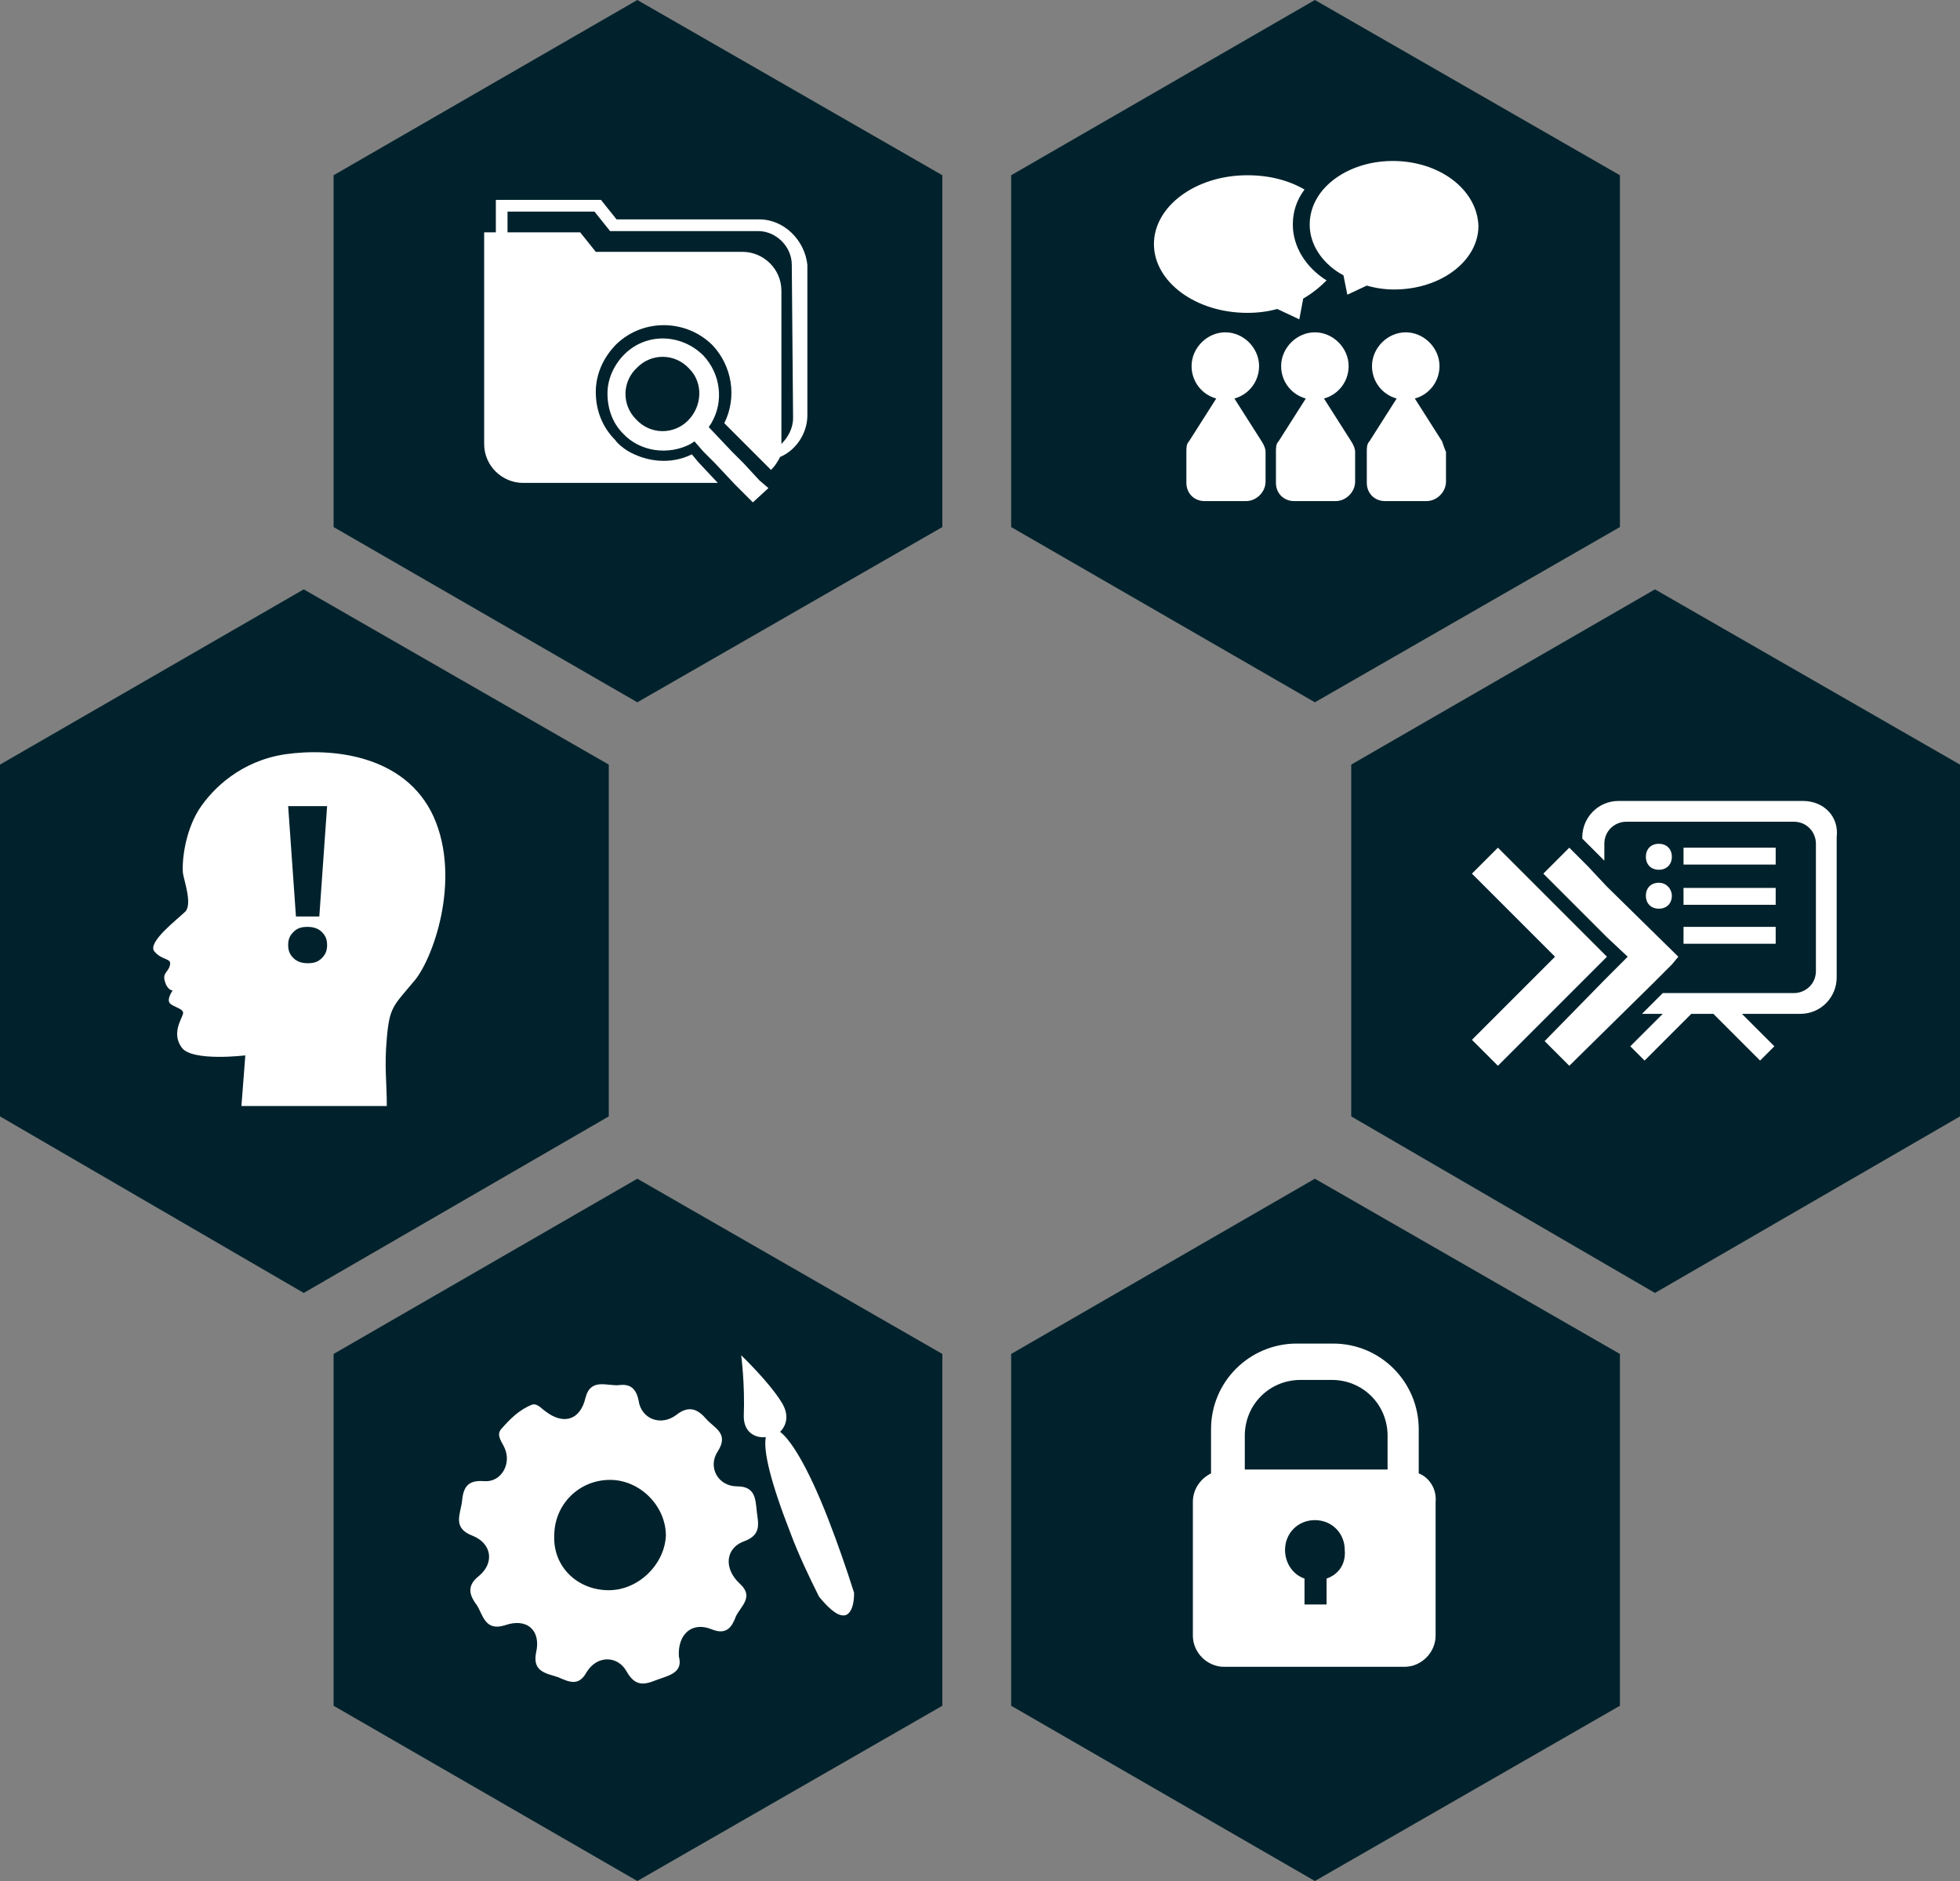
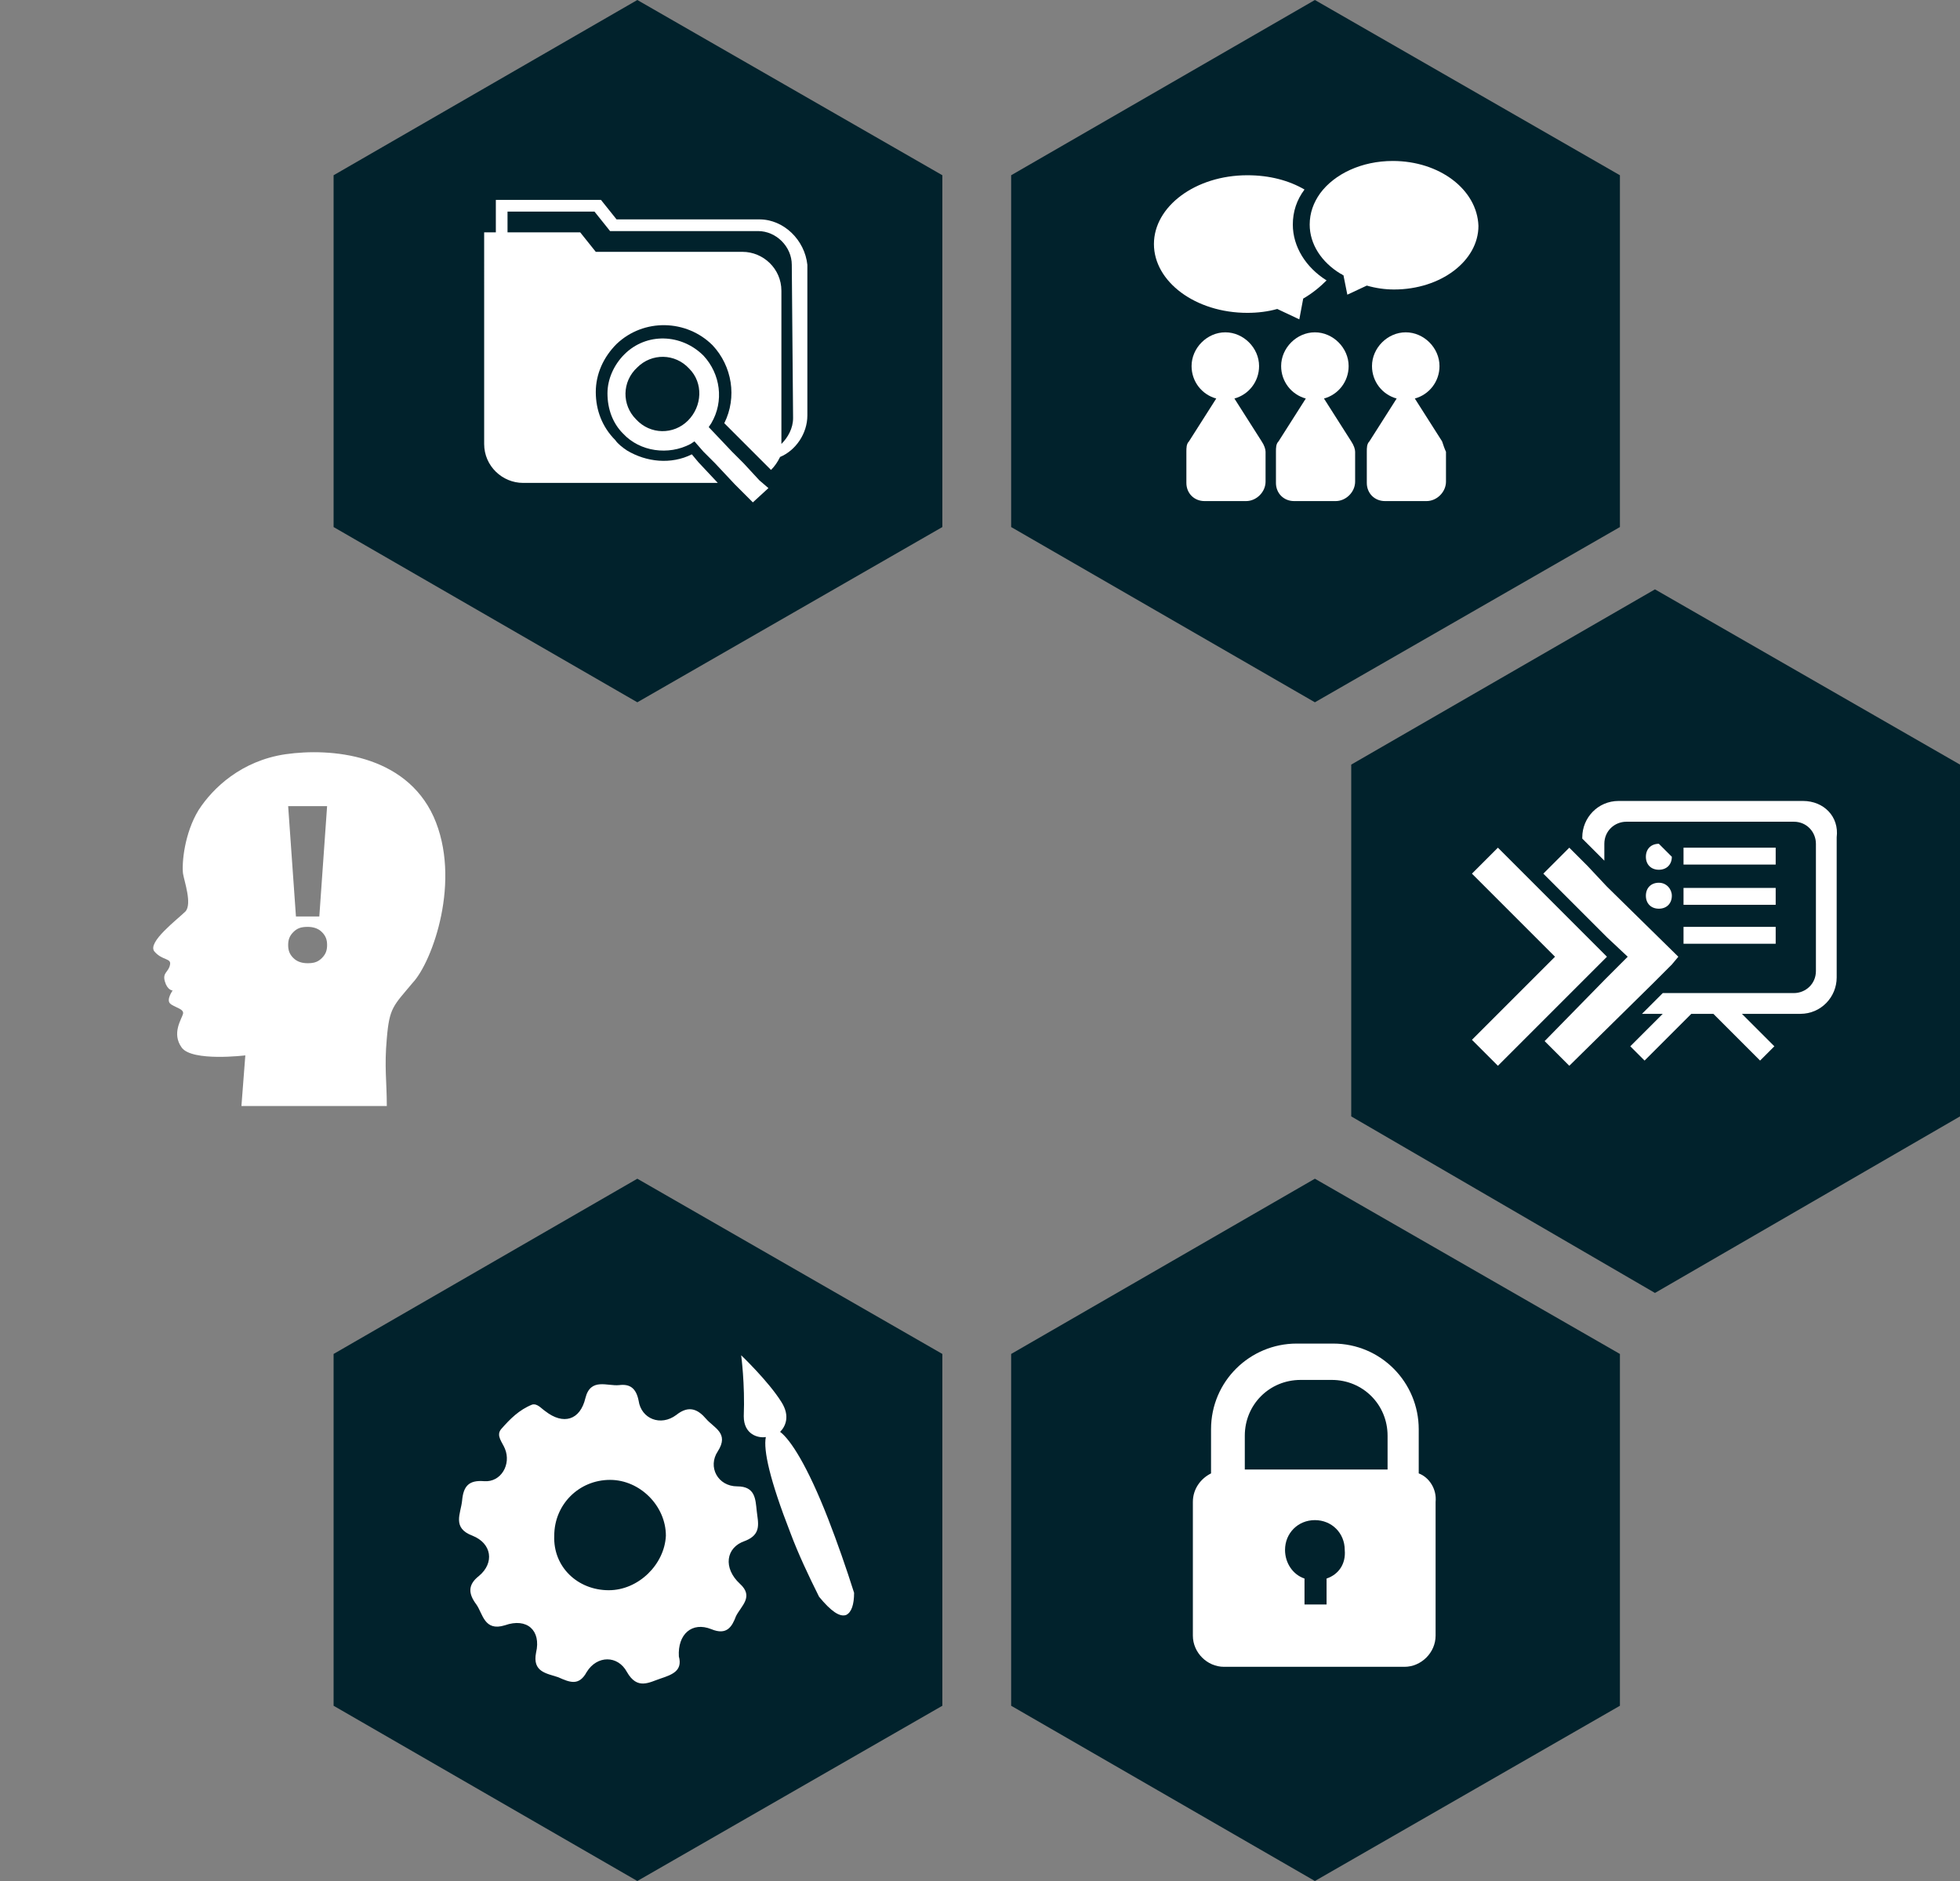
<svg xmlns="http://www.w3.org/2000/svg" version="1.1" x="0px" y="0px" viewBox="0 0 151 144.9" style="enable-background:new 0 0 151 144.9;" xml:space="preserve">
  <rect x="0" y="0" width="151" height="144.9" fill="#808080" stroke="none" />
  <style type="text/css">
	.st0{fill:#D5DCE3;}
	.st1{fill:#01222C;}
	.st2{fill:#231F20;}
	.st3{clip-path:url(#SVGID_00000046340853924242928260000003281081486576524673_);fill:#231F20;}
	.st4{clip-path:url(#SVGID_00000144324477320575934490000017841566353122391444_);fill:#231F20;}
	.st5{clip-path:url(#SVGID_00000119082773141995385890000005980186928175536556_);fill:#231F20;}
	.st6{clip-path:url(#SVGID_00000032646426439391779230000008692447134763455657_);fill:#231F20;}
	.st7{clip-path:url(#SVGID_00000151538626893519985910000014398641287279603353_);fill:#231F20;}
	.st8{fill:#FFFFFF;}
	.st9{fill:#5F7ABE;}
	.st10{fill:#5735AC;}
	.st11{fill:#A6C6EC;}
	.st12{fill:#394791;}
	.st13{fill:#6800AC;}
	.st14{fill:#272856;}
	.st15{clip-path:url(#SVGID_00000177486625908520611840000012041776609089654673_);}
	.st16{clip-path:url(#SVGID_00000067220199230672708500000011994106941900044988_);fill:#231F20;}
	.st17{clip-path:url(#SVGID_00000109005762973294611260000006424887775012063125_);fill:#231F20;}
	.st18{clip-path:url(#SVGID_00000047781534363595450560000007173804501680951999_);}
	.st19{clip-path:url(#SVGID_00000134941174250201480300000007120613983674415780_);}
	.st20{clip-path:url(#SVGID_00000160168015085853732780000016206989084411961762_);}
	.st21{clip-path:url(#SVGID_00000133519634752321701000000011811972837899934649_);}
	.st22{clip-path:url(#SVGID_00000124882088232306790510000011806112182807873190_);}
	.st23{clip-path:url(#SVGID_00000142162265263275919630000010817797166992099993_);fill:#231F20;}
	.st24{clip-path:url(#SVGID_00000018201774111081202750000006163791317284167579_);fill:#231F20;}
	.st25{clip-path:url(#SVGID_00000008148805848010326270000013458685609238501537_);}
	.st26{clip-path:url(#SVGID_00000035515269658455736870000016401060034480179352_);}
	.st27{clip-path:url(#SVGID_00000057114164355736771440000011364364865613315241_);}
	.st28{clip-path:url(#SVGID_00000020387792099983650080000001100479082919895975_);fill:#231F20;}
	.st29{clip-path:url(#SVGID_00000124855380899996664400000001065622220295578517_);fill:#231F20;}
	.st30{clip-path:url(#SVGID_00000104677918048638501310000000571431008288239775_);}
	.st31{clip-path:url(#SVGID_00000107578333941626463730000014474384548042325685_);}
	.st32{clip-path:url(#SVGID_00000176009518701826537620000012571599983243315631_);}
	.st33{clip-path:url(#SVGID_00000008115330854093621580000001562295024858505884_);}
	.st34{clip-path:url(#SVGID_00000140716267656301759210000004210746293529907862_);fill:#231F20;}
	.st35{clip-path:url(#SVGID_00000021829176083930814730000018109714707768072841_);fill:#231F20;}
	.st36{clip-path:url(#SVGID_00000071519482043762234310000017350450383644003248_);}
	.st37{clip-path:url(#SVGID_00000164512060690918436150000016618899457422755488_);fill:#231F20;}
	.st38{clip-path:url(#SVGID_00000168825569935277718290000016053325142023325841_);fill:#231F20;}
	.st39{clip-path:url(#SVGID_00000039831448531844542990000010827140826127412907_);fill:#231F20;}
	.st40{clip-path:url(#SVGID_00000045590201832992990660000014951740546537752999_);fill:#231F20;}
	.st41{clip-path:url(#SVGID_00000129177159449431520370000012225021971915927227_);fill:#231F20;}
	.st42{clip-path:url(#SVGID_00000114049321095191269060000014127073393854947213_);fill:#231F20;}
	.st43{clip-path:url(#SVGID_00000142149189354483955510000000828817667744044176_);fill:#231F20;}
	.st44{clip-path:url(#SVGID_00000098920094544539884690000002137030718278445747_);}
	.st45{clip-path:url(#SVGID_00000140731460623434674740000013677040179931868598_);fill:#231F20;}
	.st46{clip-path:url(#SVGID_00000112610094787676574060000013182799588814895752_);fill:#231F20;}
	.st47{clip-path:url(#SVGID_00000029767714943087470010000013142424638079269272_);}
	.st48{clip-path:url(#SVGID_00000016770609974248278400000000979576368311271827_);}
	.st49{clip-path:url(#SVGID_00000155110184825218648410000001510961472851936437_);}
	.st50{clip-path:url(#SVGID_00000117646441871981232670000002818115147383586443_);}
	.st51{clip-path:url(#SVGID_00000078019164688432700440000016895288180729783687_);}
	.st52{clip-path:url(#SVGID_00000162346771233271434350000000421042933614792878_);fill:#231F20;}
	.st53{clip-path:url(#SVGID_00000000205355821501842700000011830293326938021802_);fill:#231F20;}
	.st54{clip-path:url(#SVGID_00000000210865992889578390000012385336539696676008_);}
	.st55{clip-path:url(#SVGID_00000018206144702198137300000007221702243592943538_);}
	.st56{clip-path:url(#SVGID_00000103251134168295383150000008069870645212067234_);}
	.st57{clip-path:url(#SVGID_00000062891564797542056830000011012720748243402666_);fill:#231F20;}
	.st58{clip-path:url(#SVGID_00000092431938791196494520000003119256859932723359_);fill:#231F20;}
	.st59{clip-path:url(#SVGID_00000060013018377378333270000004015387037388176061_);}
	.st60{clip-path:url(#SVGID_00000177445981599497336410000015205434133310365102_);}
	.st61{clip-path:url(#SVGID_00000031178989300015210820000012327954579571295360_);}
	.st62{clip-path:url(#SVGID_00000073704932547016295210000010475871668857679286_);}
	.st63{clip-path:url(#SVGID_00000111183548771897872460000008525472420043538561_);fill:#231F20;}
	.st64{clip-path:url(#SVGID_00000143599679121298635760000009322493169126428847_);fill:#231F20;}
	.st65{clip-path:url(#SVGID_00000062163239018338620330000002425595400410143162_);}
	.st66{clip-path:url(#SVGID_00000018214077371458455100000003353959676404579508_);fill:#231F20;}
	.st67{clip-path:url(#SVGID_00000051364569176327047740000001499878468408283306_);fill:#231F20;}
	.st68{clip-path:url(#SVGID_00000000223209066515396190000006296756949294298282_);fill:#FFFFFF;}
	.st69{clip-path:url(#SVGID_00000170965857797131369440000001831701022346957503_);fill:#FFFFFF;}
	.st70{clip-path:url(#SVGID_00000021084020845155556600000010000372191729356431_);fill:#FFFFFF;}
	.st71{clip-path:url(#SVGID_00000052807998158894541240000008812281846769982086_);fill:#FFFFFF;}
	.st72{clip-path:url(#SVGID_00000113348940236545680850000005979428905644430222_);fill:#FFFFFF;}
	.st73{clip-path:url(#SVGID_00000015337720159047493660000018045073076991936421_);fill:#FFFFFF;}
	.st74{clip-path:url(#SVGID_00000080891825870296877850000008826039915044395176_);fill:#FFFFFF;}
	.st75{clip-path:url(#SVGID_00000046322630294671993820000010494711515032998567_);fill:#FFFFFF;}
	.st76{clip-path:url(#SVGID_00000153674967744128337990000016736515203337809542_);fill:#FFFFFF;}
	.st77{clip-path:url(#SVGID_00000052803396839024680470000008254588296427751040_);fill:#FFFFFF;}
	.st78{clip-path:url(#SVGID_00000061442306299597533500000008798135852785076360_);fill:#FFFFFF;}
	.st79{clip-path:url(#SVGID_00000084510202418987072340000002205410534026022287_);fill:#FFFFFF;}
	.st80{clip-path:url(#SVGID_00000001640614586830952750000008356572719459967151_);fill:#FFFFFF;}
	.st81{clip-path:url(#SVGID_00000172418816189227911260000005565084287494390710_);fill:#FFFFFF;}
	.st82{clip-path:url(#SVGID_00000177471068776208931440000006708783135854363308_);fill:#FFFFFF;}
	.st83{clip-path:url(#SVGID_00000082339485076873782590000015814776913655100341_);fill:#FFFFFF;}
	.st84{clip-path:url(#SVGID_00000181774432796886175840000010698515016641087411_);fill:#FFFFFF;}
	.st85{clip-path:url(#SVGID_00000161608765444637051680000011054175469864536972_);fill:#FFFFFF;}
	.st86{clip-path:url(#SVGID_00000178925390128483260360000014247642293936186756_);fill:#FFFFFF;}
	.st87{clip-path:url(#SVGID_00000023281606890427826000000010010066272874634921_);fill:#FFFFFF;}
	.st88{clip-path:url(#SVGID_00000137128288591219223910000011153047229781889955_);fill:#FFFFFF;}
	.st89{clip-path:url(#SVGID_00000168820177828782937910000007889294232113904535_);fill:#FFFFFF;}
	.st90{clip-path:url(#SVGID_00000150792320909000276200000008637101961449053077_);fill:#FFFFFF;}
	.st91{clip-path:url(#SVGID_00000008107118269036403680000012767298932051097753_);fill:#FFFFFF;}
	.st92{clip-path:url(#SVGID_00000088107762538511356270000011643661290823751609_);fill:#FFFFFF;}
	.st93{clip-path:url(#SVGID_00000142884902827247351320000013852712988452753802_);fill:#FFFFFF;}
	.st94{clip-path:url(#SVGID_00000058572133868630282990000014649409432100813209_);fill:#FFFFFF;}
	.st95{clip-path:url(#SVGID_00000034812099822590577930000017875958184700094901_);fill:#FFFFFF;}
	.st96{clip-path:url(#SVGID_00000049922680260521113220000005589585787539825828_);fill:#FFFFFF;}
	.st97{clip-path:url(#SVGID_00000175292373117529188670000000301222386004349887_);}
	.st98{fill:none;stroke:#272856;stroke-miterlimit:10;}
	.st99{fill:none;stroke:#272856;stroke-width:1.167;stroke-miterlimit:10;}
	.st100{fill:none;stroke:#000000;stroke-miterlimit:10;}
	.st101{clip-path:url(#SVGID_00000056407838344424435890000015252006467620510399_);}
	.st102{clip-path:url(#SVGID_00000112609868906189018870000013670363834942298548_);}
	.st103{clip-path:url(#SVGID_00000137848130625957236640000005641375896421920680_);}
	.st104{clip-path:url(#SVGID_00000170987786592678079210000018435917958514547091_);}
	.st105{clip-path:url(#SVGID_00000167379656903418006120000006237813336909291454_);}
	.st106{clip-path:url(#SVGID_00000029023426259632668200000000712200827626918289_);}
	.st107{clip-path:url(#SVGID_00000160155630871092799740000017345638906996494774_);}
	.st108{clip-path:url(#SVGID_00000085214769459589009720000002061908738794201496_);}
	.st109{clip-path:url(#SVGID_00000015328880364136161260000002823796928126714254_);}
	.st110{fill:#A7A7A7;}
	.st111{fill:#41413F;}
	.st112{fill:#4C8E90;}
	.st113{clip-path:url(#SVGID_00000142864394012082220360000018420180032566269078_);}
	.st114{fill:#1C2F63;}
	.st115{clip-path:url(#SVGID_00000168087878833255883990000006980170197339188632_);}
	.st116{clip-path:url(#SVGID_00000141439207763201894050000006531173224296067000_);}
	.st117{clip-path:url(#SVGID_00000047049186312572981800000003464320078472010883_);}
	.st118{fill:#1B1C19;}
	.st119{fill:#804659;}
	.st120{fill-rule:evenodd;clip-rule:evenodd;fill:#7FC2D4;}
	.st121{fill:none;stroke:#000000;stroke-width:3;stroke-miterlimit:10;}
	.st122{fill:none;stroke:#F0F0F0;stroke-width:3;stroke-miterlimit:10;}
	.st123{fill:none;stroke:#A7A7A7;stroke-width:3;stroke-miterlimit:10;}
	.st124{fill:none;stroke:#FFFFFF;stroke-width:2;stroke-miterlimit:10;}
	.st125{fill:none;stroke:#FFFFFF;stroke-width:2.4;stroke-miterlimit:10;}
	.st126{fill:#95C0A6;}
	.st127{fill:#357076;}
	.st128{clip-path:url(#SVGID_00000119119409770524956960000006944683479836127927_);}
	.st129{clip-path:url(#SVGID_00000087381697491211812670000009406475259578485414_);}
</style>
  <g id="Ebene_2">
</g>
  <g id="Ebene_1">
    <g>
      <g>
-         <polygon class="st1" points="46.9,86 46.9,58.9 23.4,45.4 0,58.9 0,86 23.4,99.6    " />
        <g>
          <g>
            <path class="st8" d="M24.8,73.8c-0.3,0.3-0.6,0.4-1.1,0.4c-0.4,0-0.8-0.1-1.1-0.4c-0.3-0.3-0.4-0.6-0.4-1c0-0.4,0.1-0.7,0.4-1       s0.6-0.4,1.1-0.4c0.4,0,0.8,0.1,1.1,0.4c0.3,0.3,0.4,0.6,0.4,1C25.2,73.2,25.1,73.5,24.8,73.8 M25.2,62.1l-0.6,8.5h-1.8       l-0.6-8.5H25.2z M33.4,62.9c-2.2-4.8-7.9-5.3-11.4-4.8c-3.4,0.5-5.6,2.6-6.7,4.3c-1.1,1.8-1.3,4.1-1.2,4.9       c0.1,0.6,0.7,2.3,0.2,2.9c-0.6,0.6-3,2.4-2.4,3.1c0.6,0.7,1.3,0.5,1.2,1c-0.1,0.6-0.6,0.6-0.4,1.3c0.2,0.7,0.6,0.7,0.6,0.7       s-0.5,0.7-0.2,1c0.3,0.3,1.1,0.4,1,0.8c-0.1,0.4-0.9,1.5-0.1,2.6c0.8,1.1,4.9,0.6,4.9,0.6l-0.3,3.9h11.2c0-1.9-0.2-3,0-5.2       c0.2-2.4,0.5-2.5,2-4.3C33.3,74.1,35.6,67.8,33.4,62.9" />
          </g>
        </g>
      </g>
      <g>
        <polygon class="st1" points="124.8,40.6 124.8,13.5 101.3,0 77.9,13.5 77.9,40.6 101.3,54.1    " />
        <g>
          <g>
            <g>
              <path class="st8" d="M97.2,34l-2.1-3.3c1.1-0.3,1.9-1.3,1.9-2.5c0-1.4-1.2-2.6-2.6-2.6c-1.4,0-2.6,1.2-2.6,2.6        c0,1.2,0.8,2.2,1.9,2.5L91.6,34c-0.2,0.2-0.2,0.5-0.2,0.8v2.4c0,0.8,0.6,1.4,1.4,1.4H96c0.8,0,1.5-0.7,1.5-1.5v-2.3        C97.5,34.6,97.4,34.3,97.2,34" />
            </g>
            <g>
              <path class="st8" d="M104.1,34l-2.1-3.3c1.1-0.3,1.9-1.3,1.9-2.5c0-1.4-1.2-2.6-2.6-2.6c-1.4,0-2.6,1.2-2.6,2.6        c0,1.2,0.8,2.2,1.9,2.5L98.5,34c-0.2,0.2-0.2,0.5-0.2,0.8v2.4c0,0.8,0.6,1.4,1.4,1.4h3.2c0.8,0,1.5-0.7,1.5-1.5v-2.3        C104.4,34.6,104.3,34.3,104.1,34" />
            </g>
            <g>
              <path class="st8" d="M111.1,34l-2.1-3.3c1.1-0.3,1.9-1.3,1.9-2.5c0-1.4-1.2-2.6-2.6-2.6c-1.4,0-2.6,1.2-2.6,2.6        c0,1.2,0.8,2.2,1.9,2.5l-2.1,3.3c-0.2,0.2-0.2,0.5-0.2,0.8v2.4c0,0.8,0.6,1.4,1.4,1.4h3.2c0.8,0,1.5-0.7,1.5-1.5v-2.3        C111.3,34.6,111.2,34.3,111.1,34" />
            </g>
            <g>
              <path class="st8" d="M99.6,17.3c0-1,0.3-1.9,0.9-2.7c-1.2-0.7-2.7-1.1-4.4-1.1c-4,0-7.2,2.4-7.2,5.3c0,2.9,3.2,5.3,7.2,5.3        c0.8,0,1.6-0.1,2.3-0.3l1.7,0.8l0.3-1.6c0.7-0.4,1.3-0.9,1.8-1.4C100.6,20.6,99.6,19,99.6,17.3" />
            </g>
            <g>
              <path class="st8" d="M107.3,12.4c-2.4,0-4.5,1-5.6,2.5c-0.5,0.7-0.8,1.5-0.8,2.4c0,1.5,0.9,2.9,2.4,3.8c0.1,0,0.1,0.1,0.2,0.1        l0.3,1.5l1.5-0.7c0.7,0.2,1.4,0.3,2.1,0.3c3.6,0,6.5-2.2,6.5-4.9C113.8,14.6,110.9,12.4,107.3,12.4" />
            </g>
          </g>
        </g>
      </g>
      <g>
        <polygon class="st1" points="72.6,131.4 72.6,104.3 49.1,90.8 25.7,104.3 25.7,131.4 49.1,144.9    " />
        <g>
          <g>
            <path class="st8" d="M46.9,122.5c-2.4,0-4.3-1.8-4.2-4.2c0-2.4,1.9-4.3,4.3-4.3c2.3,0,4.3,2,4.3,4.3       C51.2,120.5,49.2,122.5,46.9,122.5 M57.4,118.7c1.3-0.5,1-1.4,0.9-2.3c-0.1-0.9-0.1-1.9-1.5-1.9c-1.5,0-2.3-1.5-1.5-2.7       c0.9-1.4-0.3-1.8-0.9-2.5c-0.6-0.7-1.3-1.1-2.3-0.3c-1.2,0.9-2.7,0.3-2.9-1.1c-0.2-1-0.7-1.3-1.5-1.2c-0.9,0.1-2.2-0.6-2.6,1       c-0.4,1.7-1.7,2.1-3.1,1c-0.3-0.2-0.6-0.6-1-0.5c-1,0.4-1.7,1.1-2.4,1.9c-0.4,0.5,0.1,1,0.3,1.5c0.5,1.2-0.3,2.6-1.6,2.5       c-1.2-0.1-1.6,0.4-1.7,1.5c-0.1,1-0.8,2.1,0.8,2.7c1.5,0.6,1.7,2.1,0.5,3.1c-0.9,0.7-0.8,1.4-0.2,2.2c0.5,0.7,0.6,2.1,2.2,1.6       c1.7-0.6,2.8,0.4,2.4,2.1c-0.3,1.5,0.8,1.6,1.7,1.9c0.9,0.4,1.6,0.7,2.2-0.4c0.8-1.3,2.4-1.3,3.1,0c0.8,1.4,1.7,0.8,2.6,0.5       c0.9-0.3,1.7-0.6,1.4-1.7c-0.1-1.7,1-2.7,2.5-2.1c1.2,0.5,1.6-0.2,1.9-1c0.4-0.8,1.4-1.5,0.3-2.5       C55.7,120.8,55.9,119.2,57.4,118.7" />
            <path class="st8" d="M65.2,124.4c0.4-0.2,0.6-0.8,0.6-1.7c-0.6-1.9-1.3-3.9-2-5.7c-1.6-4.1-2.9-6.1-3.7-6.7       c0.4-0.4,0.8-1.2,0.1-2.3c-1-1.6-3.1-3.6-3.1-3.6s0.3,2.2,0.2,4.7c0,1.4,1.1,1.7,1.7,1.6c-0.2,1,0.3,3.3,1.9,7.4       c0.6,1.6,1.4,3.3,2.2,4.9C64,124.1,64.7,124.6,65.2,124.4" />
          </g>
        </g>
      </g>
      <g>
        <polygon class="st1" points="151,86 151,58.9 127.5,45.4 104.1,58.9 104.1,86 127.5,99.6    " />
        <g>
          <g>
            <g>
              <path class="st8" d="M138.9,61.7l-14.2,0c-1.6,0-2.8,1.3-2.8,2.8l0,0.1l1.7,1.7l0-1.3c0-1,0.8-1.7,1.7-1.7l12.9,0        c1,0,1.7,0.8,1.7,1.7l0,9.8c0,1-0.8,1.7-1.7,1.7l-4.6,0l-2.2,0l-0.4,0h-2.2l-0.7,0l-1.6,1.6h1.6l-2.5,2.5l1.1,1.1l3.6-3.6        l1.7,0l3.6,3.6l1.1-1.1l-2.5-2.5l4.5,0c1.6,0,2.8-1.3,2.8-2.8l0-10.8C141.7,62.9,140.5,61.7,138.9,61.7" />
            </g>
          </g>
          <g>
            <polygon class="st8" points="118.9,67.3 122.3,70.7 123.8,72.2 125.4,73.7 124.9,74.2 123.7,75.4 119,80.2 120.9,82.1        127.4,75.7 128.8,74.3 129.3,73.7 123.8,68.3 122.3,66.7 120.9,65.3      " />
          </g>
          <g>
            <g>
              <path class="st8" d="M115.4,65.3l-2,2l6.4,6.4l-6.4,6.4l2,2l8.4-8.4c0,0,0,0,0,0L115.4,65.3z" />
            </g>
            <g>
-               <path class="st8" d="M128.8,66c0,0.6-0.4,1-1,1c-0.6,0-1-0.4-1-1c0-0.6,0.4-1,1-1C128.4,65,128.8,65.4,128.8,66" />
+               <path class="st8" d="M128.8,66c0,0.6-0.4,1-1,1c-0.6,0-1-0.4-1-1c0-0.6,0.4-1,1-1" />
            </g>
          </g>
          <rect x="129.7" y="65.3" class="st8" width="7.1" height="1.3" />
          <g>
            <g>
              <path class="st8" d="M128.8,69c0,0.6-0.4,1-1,1c-0.6,0-1-0.4-1-1c0-0.6,0.4-1,1-1C128.4,68,128.8,68.5,128.8,69" />
            </g>
          </g>
          <rect x="129.7" y="68.4" class="st8" width="7.1" height="1.3" />
          <rect x="129.7" y="71.4" class="st8" width="7.1" height="1.3" />
        </g>
      </g>
      <g>
        <polygon class="st1" points="124.8,131.4 124.8,104.3 101.3,90.8 77.9,104.3 77.9,131.4 101.3,144.9    " />
        <g>
          <path class="st8" d="M106.8,113.2H95.9v-2.6c0-2.4,1.9-4.3,4.3-4.3h2.4c2.4,0,4.3,1.9,4.3,4.3V113.2z M102.2,121.6v2h-1.7v-2      c-0.9-0.3-1.5-1.2-1.5-2.2c0-1.3,1-2.3,2.3-2.3s2.3,1,2.3,2.3C103.7,120.5,103.1,121.3,102.2,121.6 M109.3,113.5v-3.4      c0-3.6-2.9-6.6-6.6-6.6h-2.8c-3.6,0-6.6,2.9-6.6,6.6v3.4c-0.8,0.4-1.4,1.2-1.4,2.2v10.3c0,1.3,1.1,2.4,2.4,2.4h13.9      c1.3,0,2.4-1.1,2.4-2.4v-10.3C110.7,114.7,110.1,113.8,109.3,113.5" />
        </g>
      </g>
      <g>
        <polygon class="st1" points="72.6,40.6 72.6,13.5 49.1,0 25.7,13.5 25.7,40.6 49.1,54.1    " />
        <g>
          <path class="st8" d="M61.1,32.2c0,0.8-0.4,1.5-0.9,2V22.4c0-1.7-1.4-3-3-3H45.9l-1.2-1.5h-5.6v-1.6h6.7l1.2,1.5h11.4      c1.4,0,2.6,1.2,2.6,2.6L61.1,32.2L61.1,32.2z M58.5,16.9h-11l-1.2-1.5h-8.1v2.5h-0.9V22h0c0,0.1,0,0.2,0,0.4v11.8      c0,1.7,1.4,3,3,3h15l-1.5-1.6l-0.5-0.6c-1.6,0.8-3.5,0.6-5-0.3c-0.3-0.2-0.7-0.5-0.9-0.8c-1-1-1.5-2.3-1.5-3.7      c0-1.4,0.6-2.7,1.6-3.7c2.1-2,5.4-1.9,7.4,0.1c1.5,1.6,1.9,4,0.9,6l2,2l0.9,0.9l0.7,0.7c0.3-0.3,0.5-0.6,0.7-1      c1.2-0.5,2.1-1.8,2.1-3.2V20.4C62,18.5,60.4,16.9,58.5,16.9" />
          <path class="st8" d="M53,32.4c-1.1,1.1-2.9,1.1-4-0.1c-1.1-1.1-1.1-2.9,0.1-4c1.1-1.1,2.9-1.1,4,0.1      C54.2,29.5,54.1,31.3,53,32.4 M57.3,35.7l-0.9-0.9l-1.8-1.9l0.2-0.3c1-1.7,0.7-3.8-0.6-5.2c-1.7-1.7-4.4-1.8-6.1-0.1      c-0.8,0.8-1.3,1.9-1.3,3c0,1.2,0.4,2.3,1.2,3.1c1.3,1.4,3.5,1.7,5.2,0.8l0.3-0.2l0.7,0.8l0.9,0.9l1.5,1.6l1.4,1.4l1.2-1.1      l-0.7-0.6L57.3,35.7z" />
        </g>
      </g>
    </g>
  </g>
</svg>